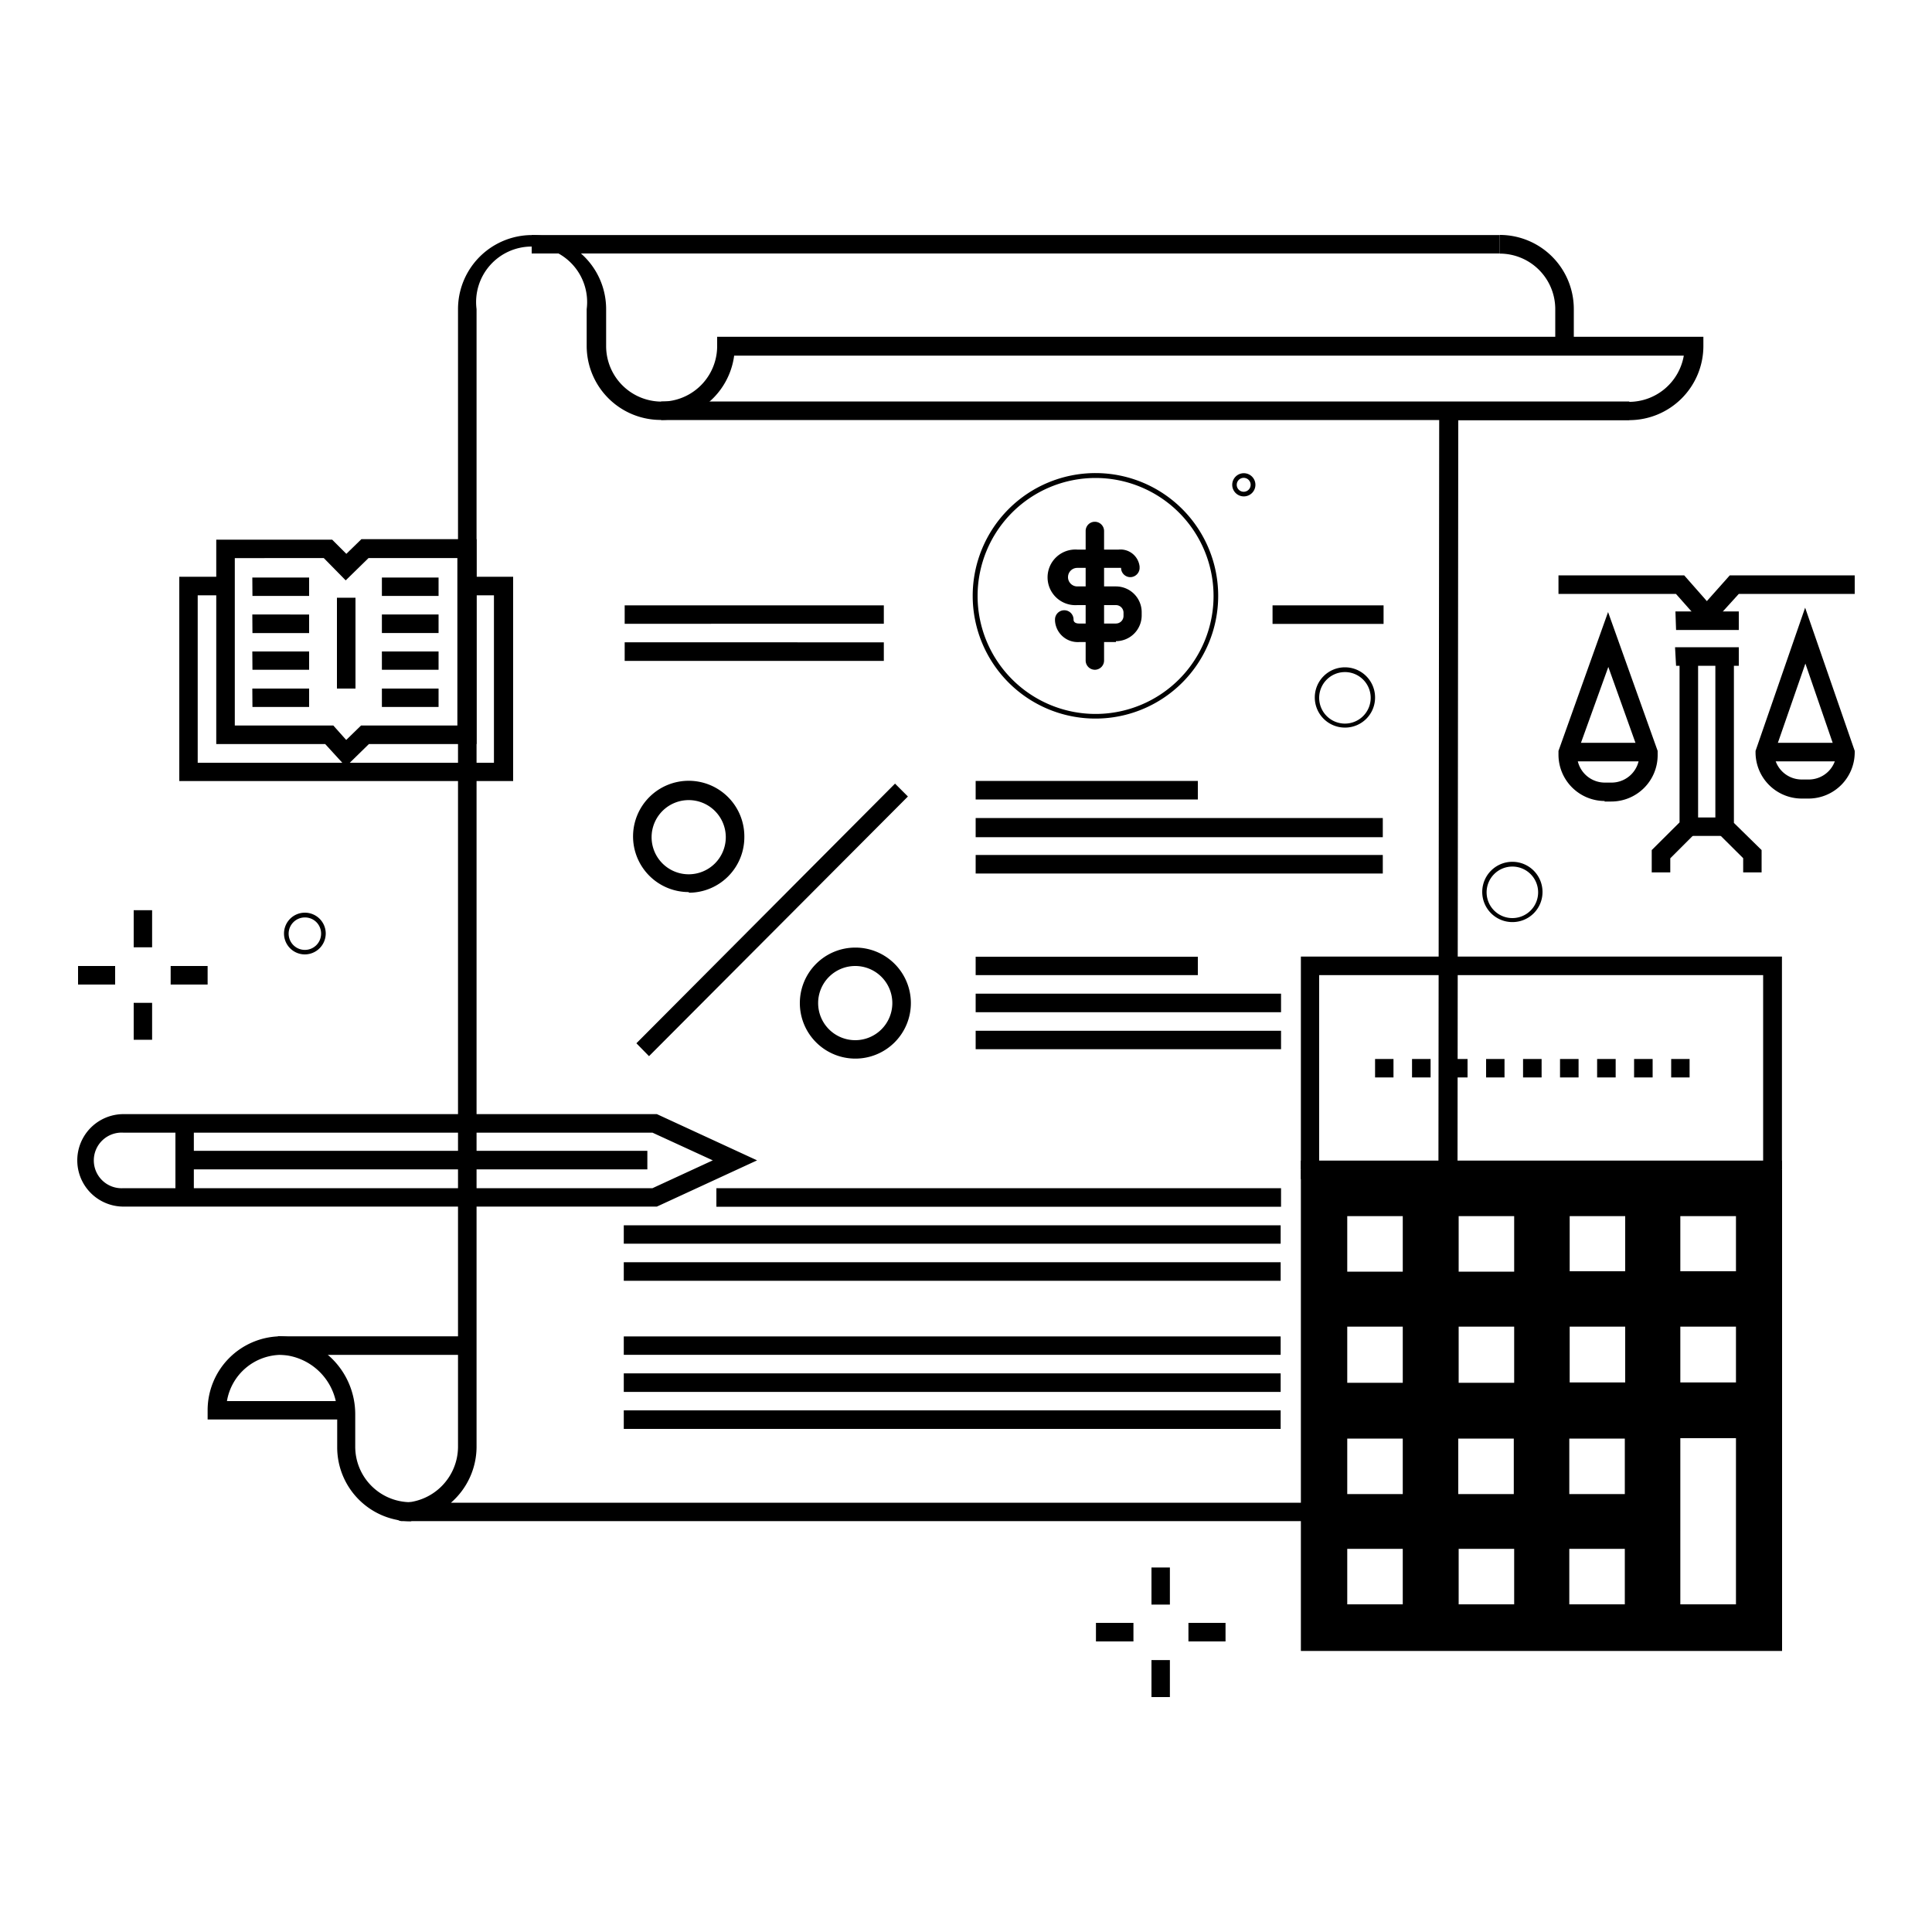
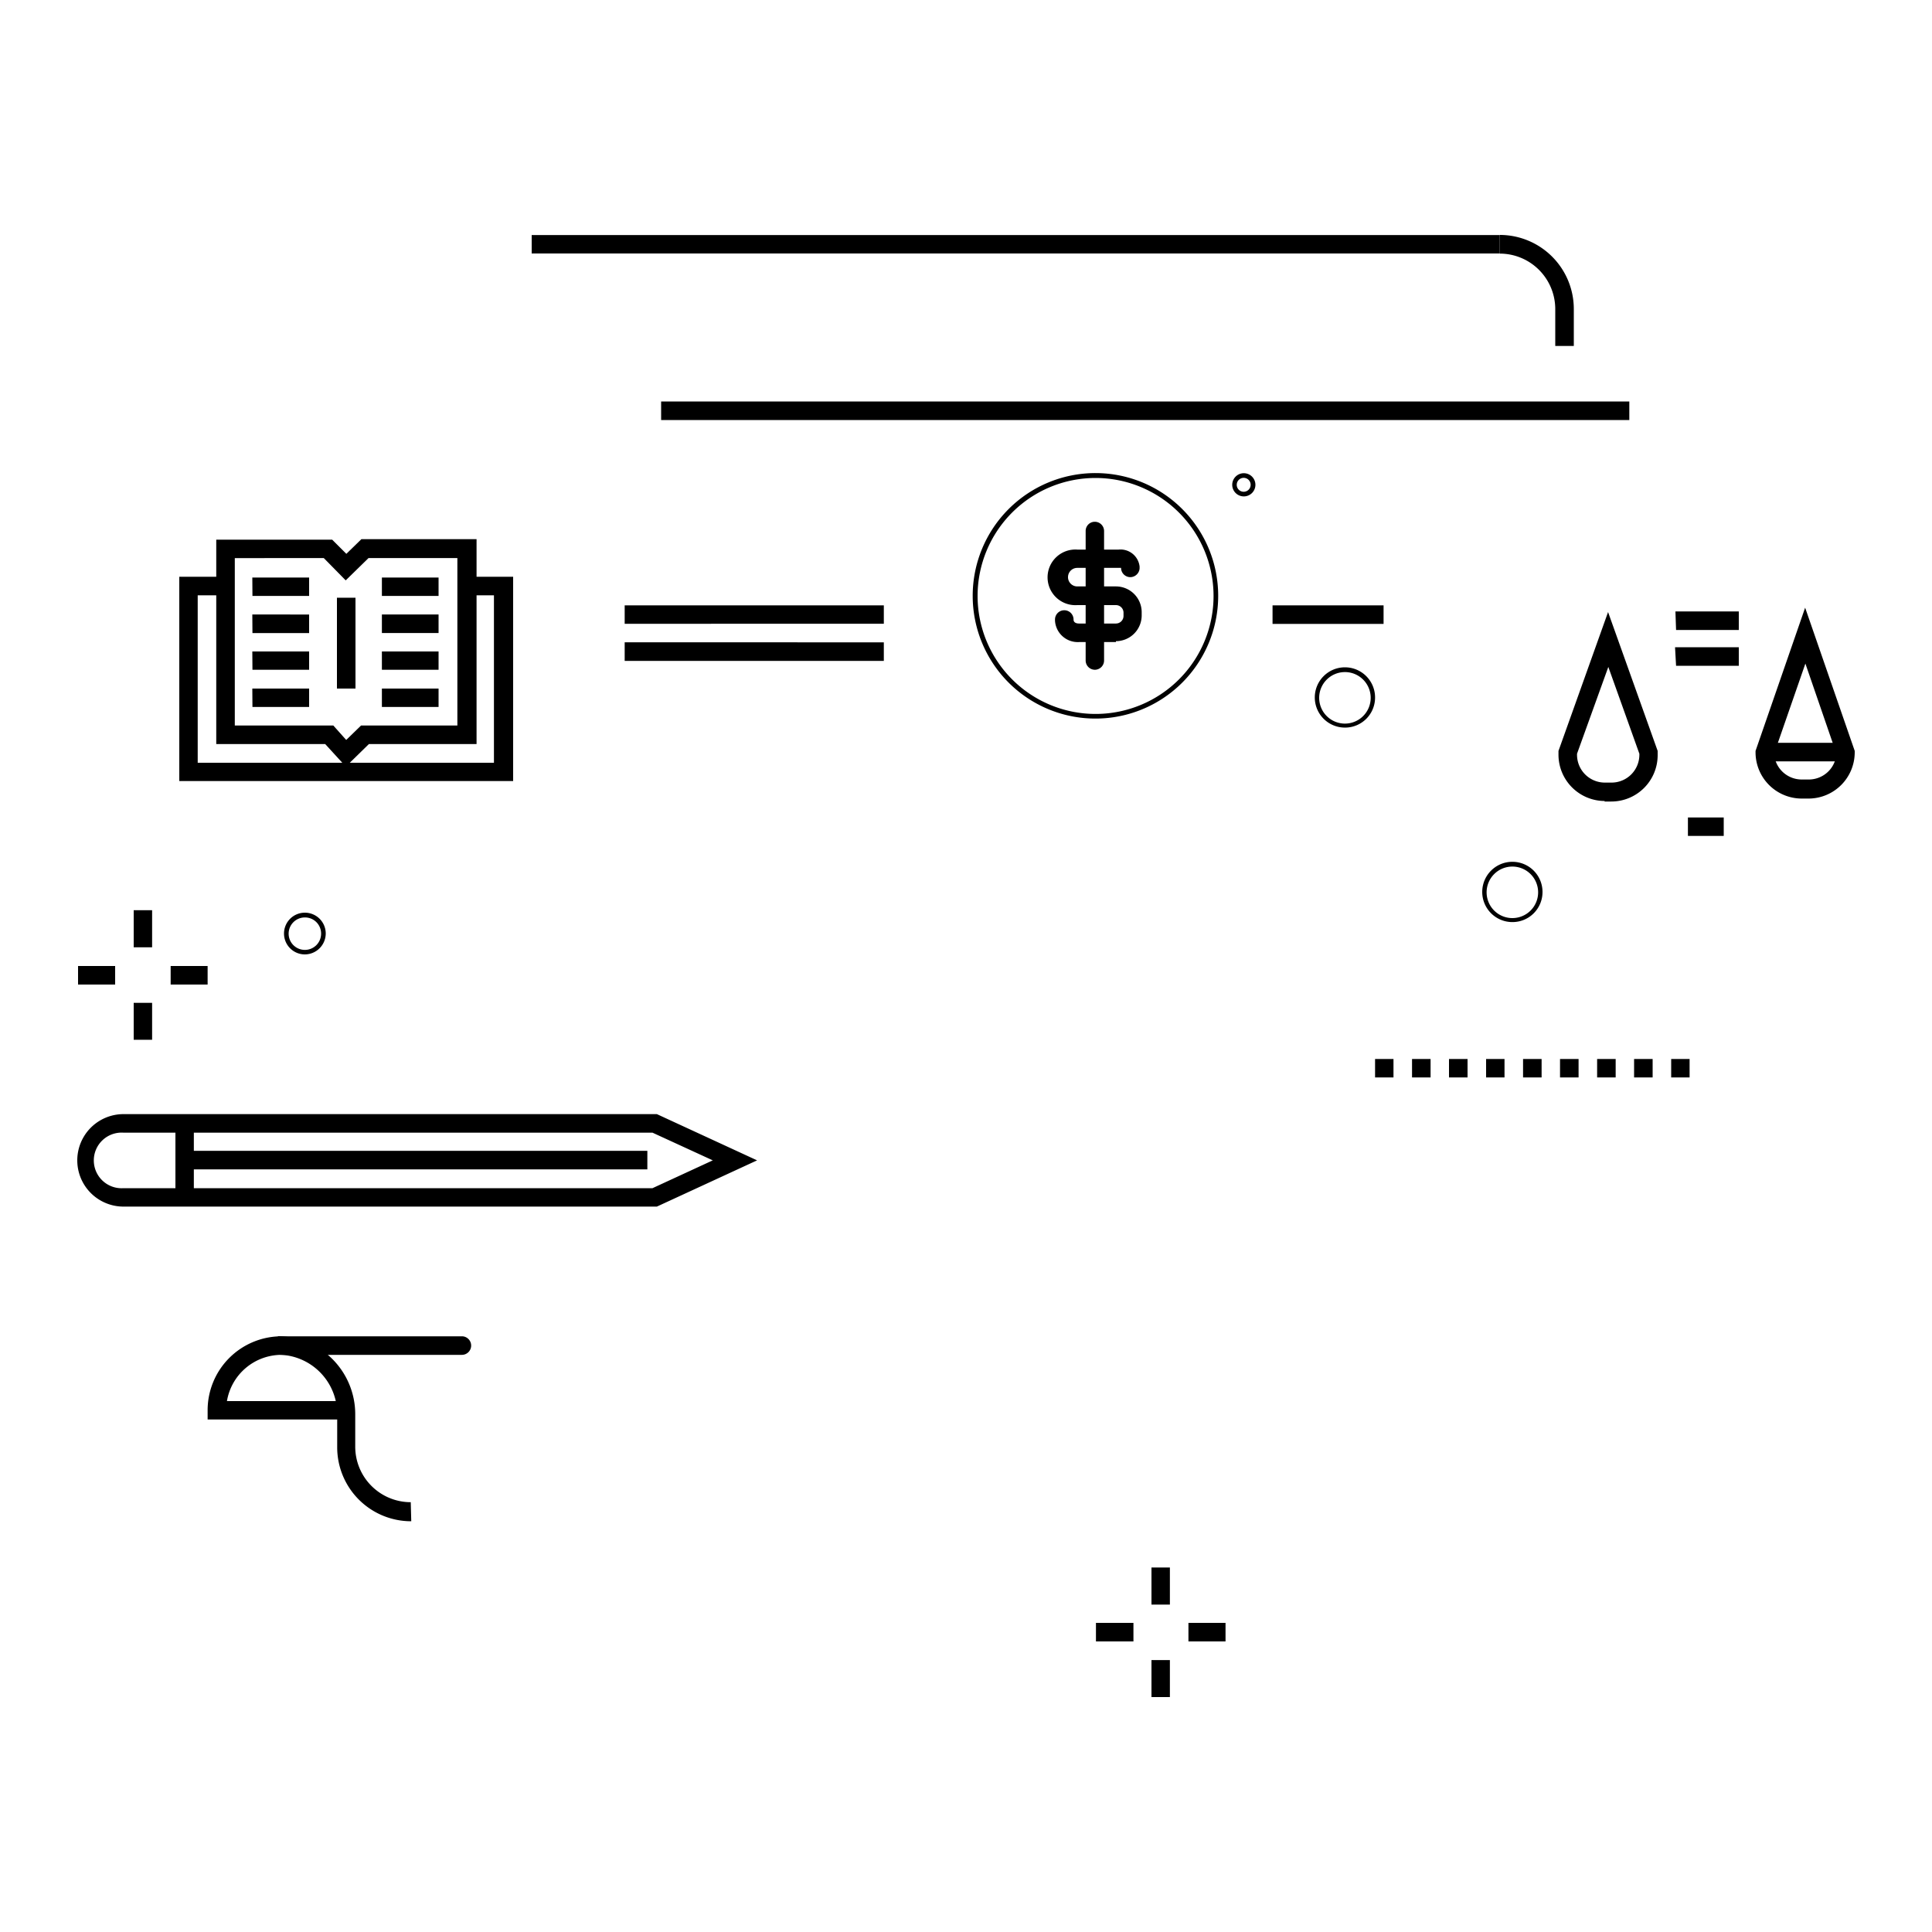
<svg xmlns="http://www.w3.org/2000/svg" id="Layer_1" data-name="Layer 1" viewBox="0 0 150 150">
  <path d="M122.19,26.86h-1.44V24a4.31,4.31,0,0,0-4.31-4.31V18.24A5.75,5.75,0,0,1,122.19,24ZM51.33,31.17H126.5v1.44H51.33Z" />
  <path d="M41.28,18.25h75.16v1.43H41.28Z" />
  <path d="M48.5,47H68.62v1.43H48.5Zm0,2.87H68.62v1.44H48.5ZM98.8,47h8.62v1.44H98.8Z" />
-   <path d="M107.37,118.1H31.17a.72.72,0,0,1,0-1.43,4.36,4.36,0,0,0,4.39-4.31V24a5.75,5.75,0,1,1,11.5,0v2.87a4.31,4.31,0,0,0,8.62,0v-.72h76.57v.72a5.76,5.76,0,0,1-5.75,5.75H113.22l-.08,79.75a5.75,5.75,0,0,1-5.75,5.74M35,116.67h72.35a4.31,4.31,0,0,0,4.31-4.31V110.2l.08-79h14.73a4.32,4.32,0,0,0,4.26-3.59H57a5.75,5.75,0,0,1-11.45-.72V24A4.31,4.31,0,1,0,37,24v88.37a5.77,5.77,0,0,1-2,4.31" />
  <path d="M31.93,118.11a5.74,5.74,0,0,1-5.75-5.75v-2.58a4.6,4.6,0,0,0-4.6-4.6v-1.44a6.06,6.06,0,0,1,6,6v2.58a4.31,4.31,0,0,0,4.31,4.31Z" />
  <path d="M26.67,110.21H16.12v-.71a5.74,5.74,0,0,1,5.74-5.75h14a.72.72,0,1,1,0,1.44h-14a4.3,4.3,0,0,0-4.24,3.59h9.05a.72.72,0,1,1,0,1.43" />
  <path d="M51,93.68H9.59a3.59,3.59,0,1,1,0-7.18H51l7.78,3.59ZM9.59,87.94a2.16,2.16,0,1,0,0,4.31H50.66l4.68-2.16-4.68-2.15Z" />
  <path d="M13.62,87.5h1.43V93H13.62Z" />
  <path d="M14.33,89.35H50.26v1.44H14.33Z" />
  <path d="M10.38,70.67h1.43v2.88H10.38Zm0,7.19h1.43v2.87H10.38ZM13.25,75h2.87v1.44H13.25ZM6.06,75H8.94v1.44H6.06ZM89.4,121.7h1.43v2.88H89.4Zm0,7.19h1.43v2.87H89.4ZM92.27,126h2.88v1.44H92.27Zm-7.18,0H88v1.44H85.09Z" />
  <path d="M23.67,74.1a1.62,1.62,0,1,1,1.62-1.62A1.63,1.63,0,0,1,23.67,74.1Zm0-2.87a1.26,1.26,0,1,0,1.26,1.25A1.25,1.25,0,0,0,23.67,71.23Z" />
  <path d="M39.84,60.64H13.92V44.78h3.59v1.44H15.35v13h23v-13H36.25V44.78h3.59Z" />
  <path d="M26.85,59.52l-1.6-1.75H16.79V41.9h9L26.89,43l1.17-1.14H37V57.77H28.64Zm-8.62-3.19h7.65l1,1.12,1.15-1.12h7.48v-13h-6.9l-1.77,1.73-1.7-1.73H18.23Z" />
  <path d="M19.59,44.84H24v1.43h-4.4Zm0,2.87H24v1.44h-4.4Zm0,2.87H24V52h-4.4Zm10.06-5.74h4.4v1.43h-4.4Zm0,2.87h4.4v1.44h-4.4Zm0,2.87h4.4V52h-4.4Zm-3.49-4.17H27.6v7.05H26.16Zm-6.57,7.05H24v1.43h-4.4Zm10.06,0h4.4v1.43h-4.4Z" />
-   <path d="M101,128.18h37.36V90.82H101Zm8.62-2.87h-5.75v-5.75h5.75Zm0-8.62h-5.75v-5.75h5.75Zm0-8.62h-5.75v-5.75h5.75Zm0-8.62h-5.75V93.7h5.75Zm8.62,25.86H112.5v-5.75h5.75Zm0-8.62H112.5v-5.75h5.75Zm0-8.62H112.5v-5.75h5.75Zm0-8.62H112.5V93.7h5.75Zm8.62,25.86h-5.75v-5.75h5.75Zm0-8.62h-5.75v-5.75h5.75Zm0-8.62h-5.75v-5.75h5.75Zm0-8.62h-5.75V93.7h5.75Zm8.62,17.24v8.62h-5.74V110.94h5.74Zm0-8.62h-5.74v-5.75h5.74Zm0-8.62h-5.74V93.7h5.74Z" />
-   <path d="M110.35,100.17h-7.19V93h7.19Zm-5.75-1.44h4.31V94.42H104.6Zm5.75,10.06h-7.19v-7.18h7.19Zm-5.75-1.43h4.31V103H104.6Zm5.75,10h-7.19v-7.18h7.19ZM104.6,116h4.31v-4.31H104.6Zm5.75,10h-7.19v-7.19h7.19Zm-5.75-1.44h4.31v-4.31H104.6ZM119,100.17h-7.19V93H119Zm-5.75-1.44h4.31V94.42h-4.31ZM119,108.79h-7.19v-7.18H119Zm-5.75-1.43h4.31V103h-4.31Zm5.75,10h-7.19v-7.18H119ZM113.22,116h4.31v-4.31h-4.31ZM119,126h-7.19v-7.19H119Zm-5.75-1.44h4.31v-4.31h-4.31Zm14.37-24.42h-7.18V93h7.18Zm-5.75-1.44h4.31V94.42h-4.31Zm5.75,10.06h-7.18v-7.18h7.18Zm-5.75-1.43h4.31V103h-4.31Zm5.75,10h-7.18v-7.18h7.18ZM121.84,116h4.31v-4.31h-4.31Zm5.75,10h-7.18v-7.19h7.18Zm-5.75-1.44h4.31v-4.31h-4.31Zm14.37-24.42H129V93h7.18Zm-5.75-1.44h4.32V94.42h-4.32Zm5.75,10.06H129v-7.18h7.18Zm-5.75-1.43h4.32V103h-4.32ZM136.21,126H129V110.22h7.18Zm-5.75-1.44h4.32V111.66h-4.32ZM101,90.11h37.35v1.44H101Z" />
  <path d="M131.18,83.65h-1.43V82.22h1.43Zm-2.87,0h-1.44V82.22h1.44Zm-2.87,0H124V82.22h1.44Zm-2.88,0h-1.44V82.22h1.44Zm-2.87,0h-1.44V82.22h1.44Zm-2.88,0h-1.43V82.22h1.43Zm-2.87,0H112.5V82.22h1.44Zm-2.87,0h-1.44V82.22h1.44Zm-2.88,0h-1.43V82.22h1.43Z" />
-   <path d="M138.33,90.8h-1.44V75.71H102.42V90.8H101V74.27h37.35V90.8ZM53.48,69.26A4.32,4.32,0,1,1,57.79,65a4.31,4.31,0,0,1-4.31,4.31h0m0-7.19A2.88,2.88,0,1,0,56.35,65h0a2.88,2.88,0,0,0-2.87-2.88M66.41,82.19a4.31,4.31,0,1,1,4.31-4.31,4.31,4.31,0,0,1-4.31,4.31h0m0-7.19a2.88,2.88,0,1,0,2.87,2.88h0A2.88,2.88,0,0,0,66.41,75m-17,6L69.49,60.84l1,1L50.39,82ZM75.75,60.63H93v1.44H75.75Zm0,2.88h31.61V65H75.75Zm0,2.87h31.61v1.44H75.75Zm0,7.9H93v1.43H75.75Zm0,2.87H99.46v1.44H75.75Zm0,2.88H99.46v1.43H75.75ZM55.62,92.25H99.46v1.44H55.62Zm-7.19,2.88h51v1.43h-51Zm0,2.87h51v1.44h-51Zm0,5.76h51v1.43h-51Zm0,2.87h51v1.44h-51Zm0,2.87h51v1.44h-51Z" />
  <path d="M85.06,55.79a9.53,9.53,0,1,1,9.52-9.52A9.53,9.53,0,0,1,85.06,55.79Zm0-18.68a9.16,9.16,0,1,0,9.16,9.16A9.17,9.17,0,0,0,85.06,37.11Z" />
  <path d="M86.64,49.85H83.77a1.77,1.77,0,0,1-1.86-1.66V48.1a.72.72,0,0,1,1.44,0c0,.29.32.31.42.31h2.87a.59.59,0,0,0,.59-.59h0v-.25a.59.59,0,0,0-.59-.59h-3a2.16,2.16,0,1,1,0-4.31h3.21A1.49,1.49,0,0,1,88.48,44a.28.28,0,0,0,0,.09.73.73,0,0,1-.72.72.72.72,0,0,1-.72-.72H83.64a.72.72,0,0,0,0,1.44h3a2,2,0,0,1,2,2v.25a2,2,0,0,1-2,2h0" />
  <path d="M85,52a.72.72,0,0,1-.71-.72V41.23a.71.71,0,0,1,.71-.72.72.72,0,0,1,.72.72h0V51.29A.72.72,0,0,1,85,52" />
  <path d="M117.42,71.59a2.34,2.34,0,1,1,2.34-2.33A2.33,2.33,0,0,1,117.42,71.59Zm0-4.31a2,2,0,1,0,2,2A2,2,0,0,0,117.42,67.28Zm-13-10.79a2.34,2.34,0,1,1,2.34-2.34A2.33,2.33,0,0,1,104.46,56.49Zm0-4.31a2,2,0,1,0,2,2A2,2,0,0,0,104.46,52.18ZM96.57,38.54a.9.9,0,1,1,.9-.9A.9.9,0,0,1,96.57,38.54Zm0-1.44a.54.54,0,1,0,.53.54A.54.54,0,0,0,96.57,37.1Z" />
  <path d="M124.59,62.19a3.6,3.6,0,0,1-3.59-3.6V58.3l3.85-10.78L128.7,58.3v.34a3.6,3.6,0,0,1-3.6,3.59h-.53Zm-2.15-3.67v.08a2.16,2.16,0,0,0,2.15,2.16h.54a2.16,2.16,0,0,0,2.15-2.16v-.08l-2.41-6.74Z" />
-   <path d="M121.74,57.67H128v1.44h-6.25Zm10.79-8.84-2.41-2.72H121V44.67h9.76l1.76,2,1.78-2H144v1.44H135Zm-2.85,18.9h-1.44V66l2.16-2.15V51h1.44V64.48l-2.16,2.16v1.09Zm7.09,0h-1.43v-1.1l-2.16-2.15V51h1.44V63.89L136.77,66Z" />
  <path d="M130.08,47.47H135v1.44h-4.87ZM139.89,62a3.59,3.59,0,0,1-3.59-3.59V58.3l3.85-11.12L144,58.3v.12A3.59,3.59,0,0,1,140.41,62h-.53Zm-2.15-3.48a2.15,2.15,0,0,0,2.15,2h.53a2.15,2.15,0,0,0,2.16-2l-2.41-7Z" />
  <path d="M137,57.67h6.25v1.44H137Zm-6.95-7.42H135v1.44h-4.87Zm1,13.22h2.78V64.9h-2.78Z" />
</svg>